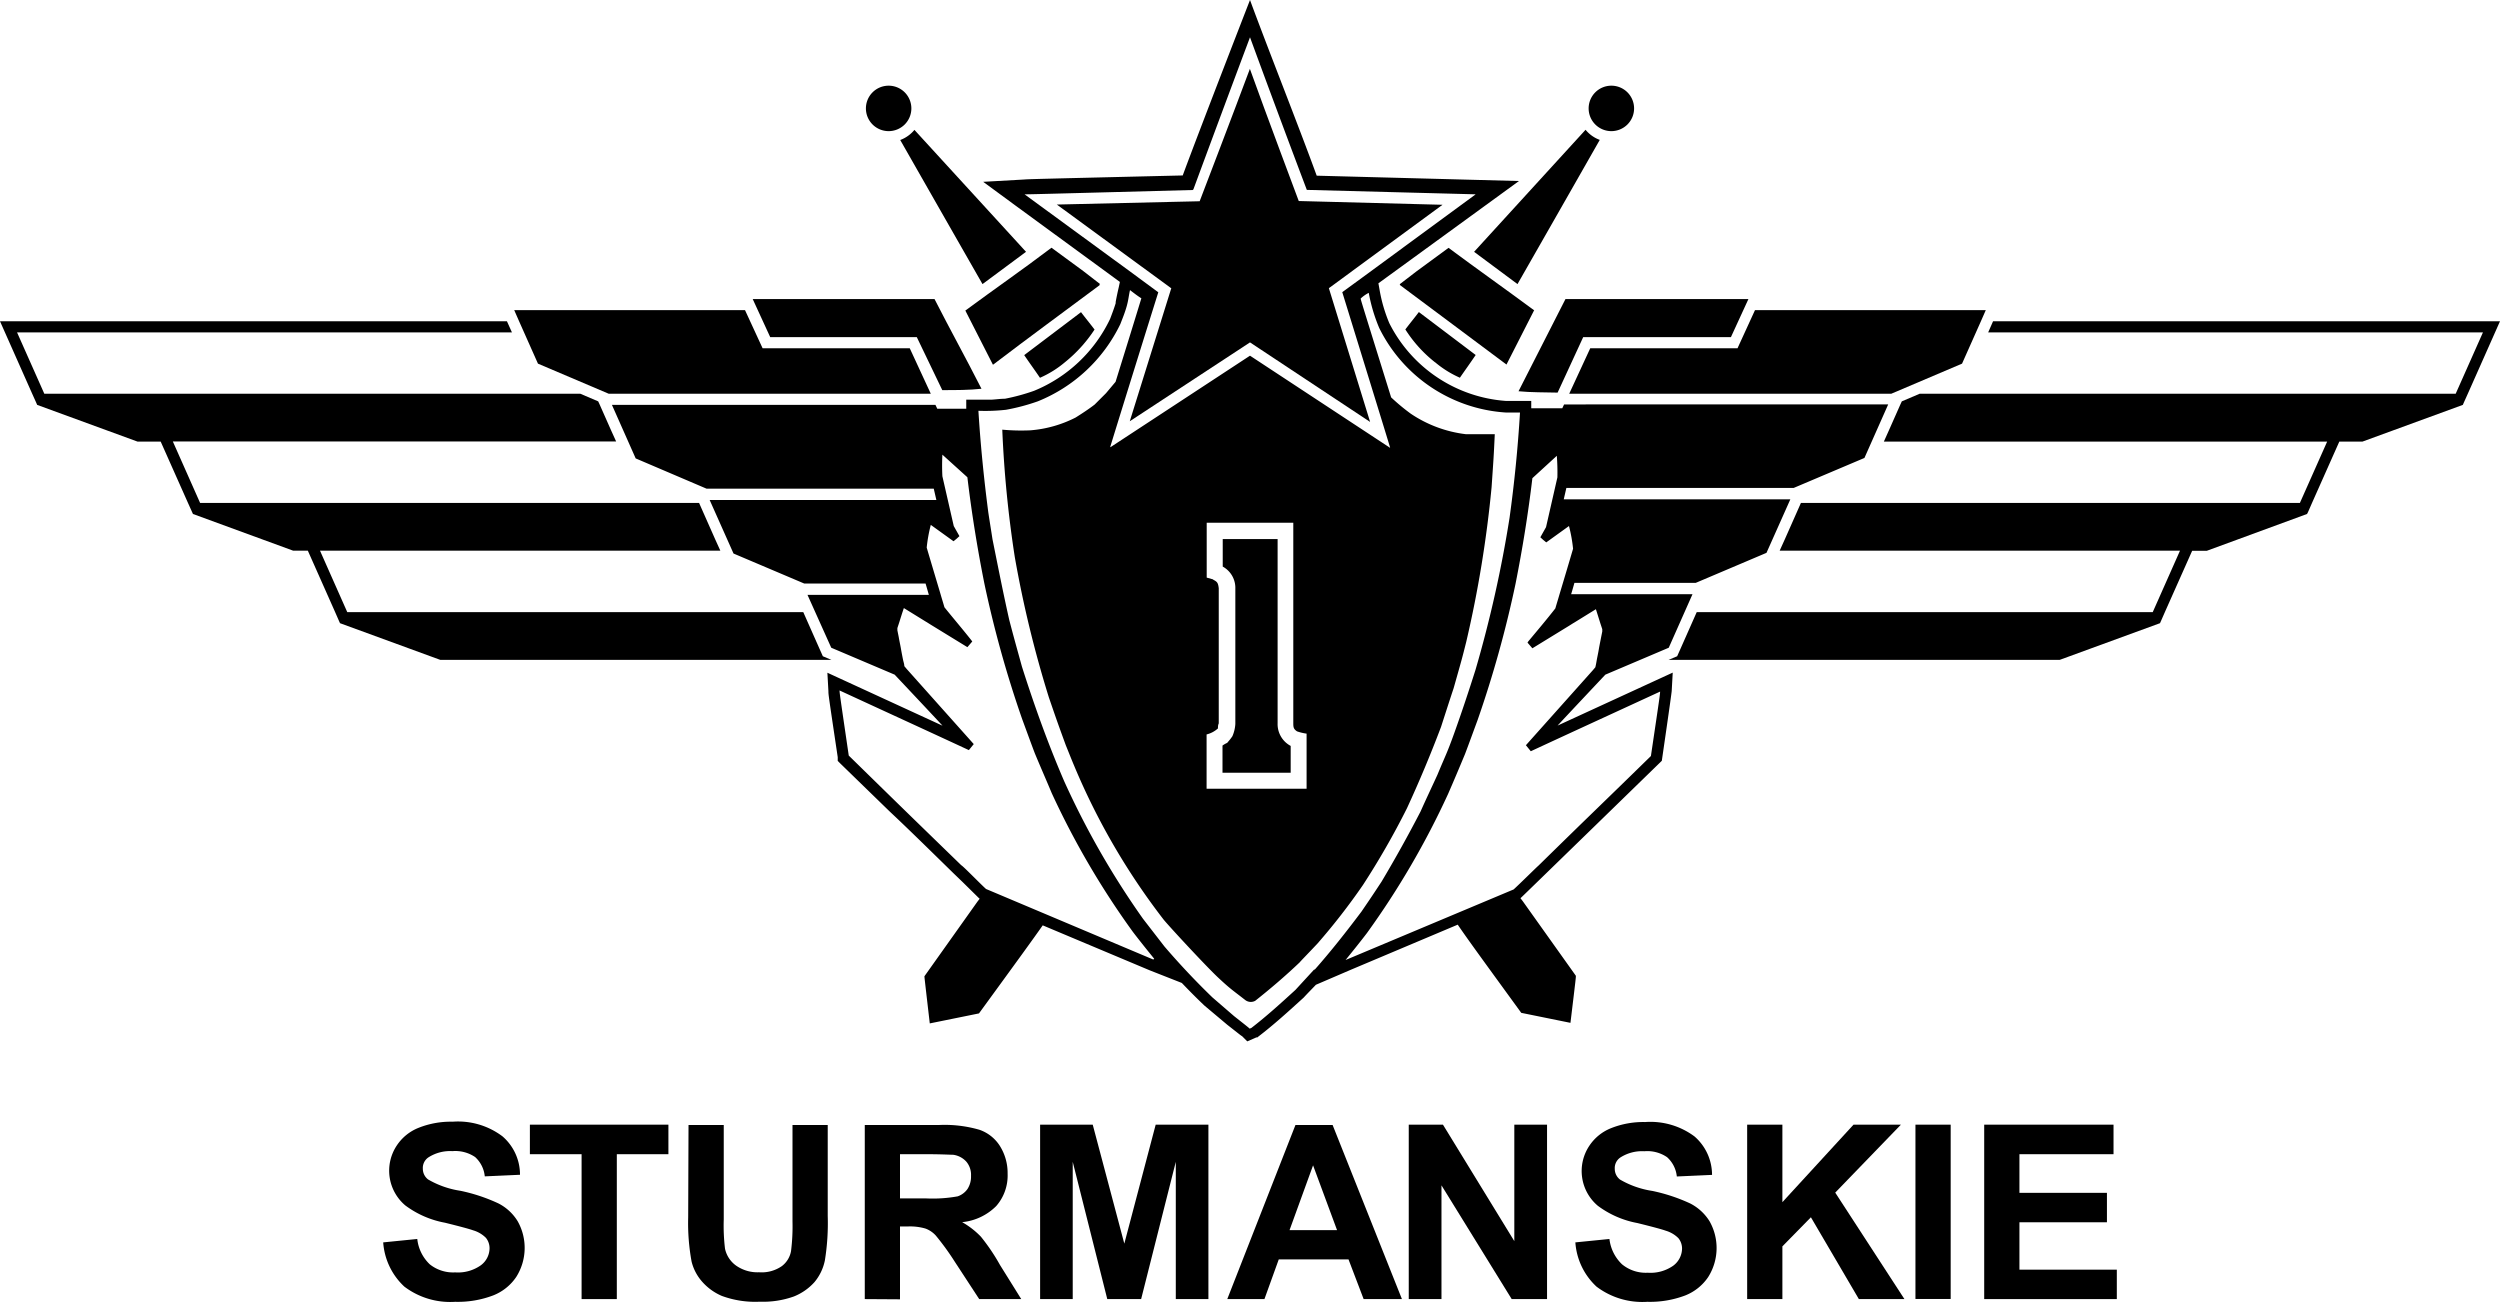
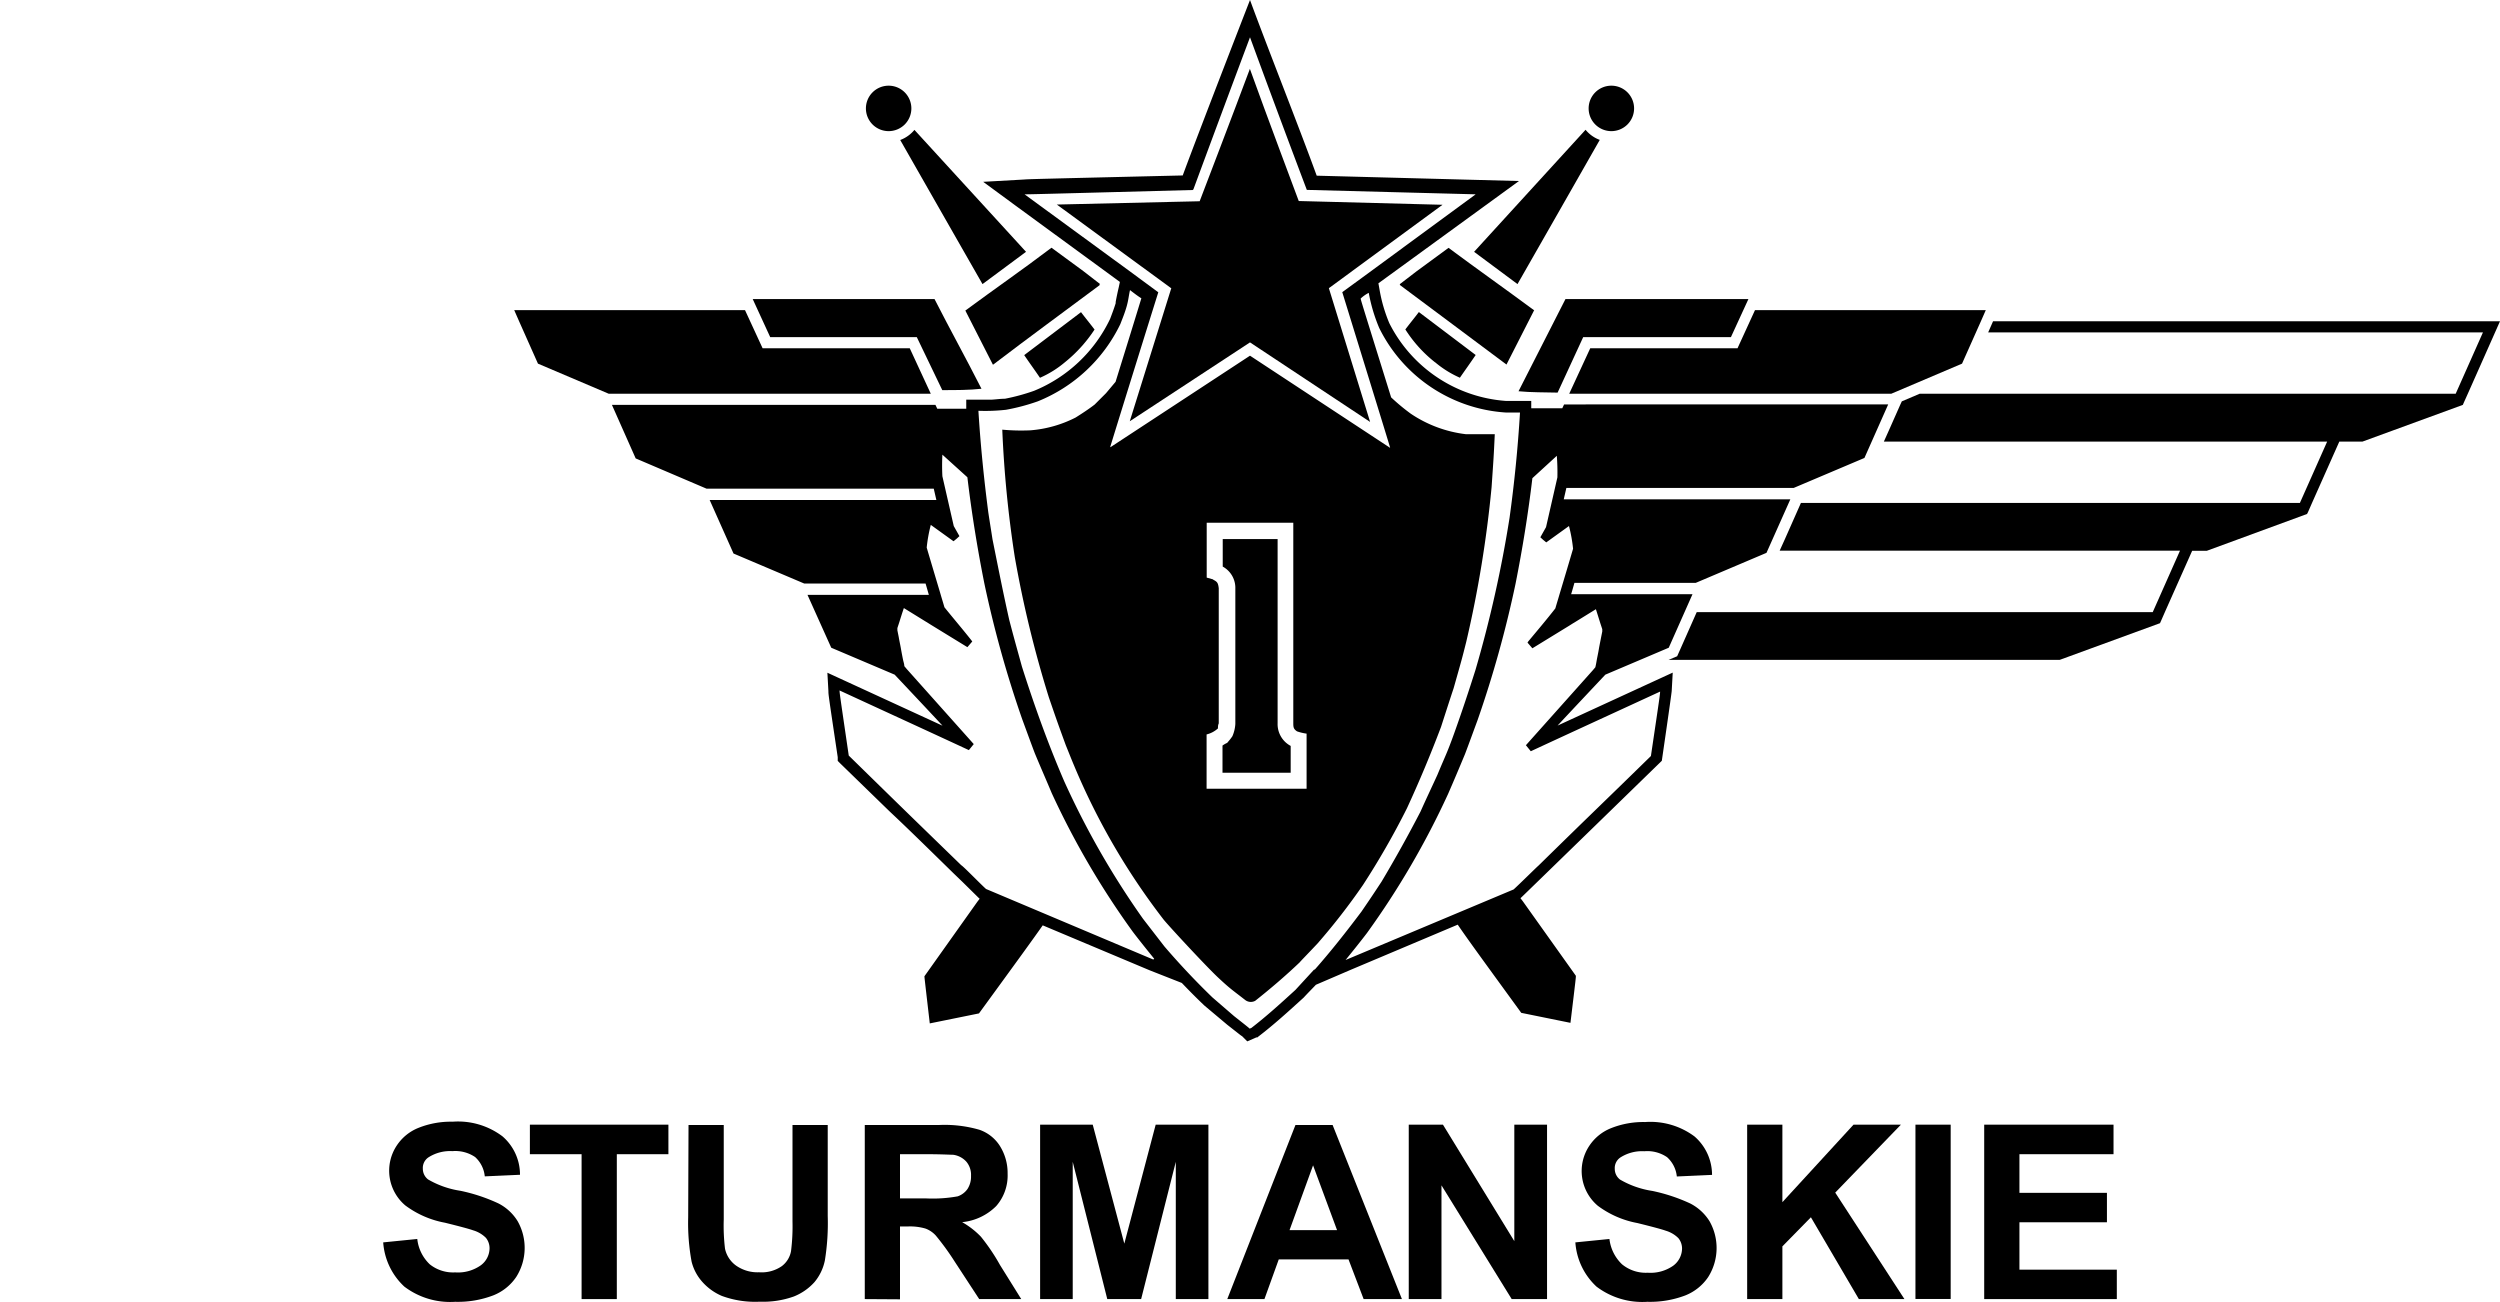
<svg xmlns="http://www.w3.org/2000/svg" viewBox="0 0 220 114.59">
  <g id="Слой_2" data-name="Слой 2">
    <g id="Layer_1" data-name="Layer 1">
      <path d="M33.72,109.33l3-.3a3.61,3.61,0,0,0,1.1,2.23,3.29,3.29,0,0,0,2.24.71,3.48,3.48,0,0,0,2.26-.63,1.88,1.88,0,0,0,.76-1.48,1.44,1.44,0,0,0-.32-.93,2.62,2.62,0,0,0-1.12-.66c-.36-.13-1.19-.35-2.48-.67a8.37,8.37,0,0,1-3.49-1.52,4,4,0,0,1-.75-5.28,4.11,4.11,0,0,1,1.91-1.55,7.65,7.65,0,0,1,3-.54A6.49,6.49,0,0,1,44.22,100a4.45,4.45,0,0,1,1.54,3.38l-3.1.14a2.63,2.63,0,0,0-.85-1.7,3.11,3.11,0,0,0-2-.52,3.53,3.53,0,0,0-2.11.55,1.12,1.12,0,0,0-.49,1,1.18,1.18,0,0,0,.46.94,8,8,0,0,0,2.85,1,15.25,15.25,0,0,1,3.34,1.11,4.25,4.25,0,0,1,1.69,1.56,4.78,4.78,0,0,1-.12,4.91A4.37,4.37,0,0,1,43.39,114a8.76,8.76,0,0,1-3.34.56,6.68,6.68,0,0,1-4.47-1.34,5.86,5.86,0,0,1-1.86-3.92" />
      <polygon points="51.18 114.32 51.18 101.57 46.63 101.57 46.63 98.97 58.82 98.97 58.82 101.57 54.28 101.57 54.28 114.32 51.18 114.32" />
      <path d="M60.59,99h3.1v8.31a17.11,17.11,0,0,0,.11,2.57,2.46,2.46,0,0,0,1,1.51,3.29,3.29,0,0,0,2,.57,3.11,3.11,0,0,0,2-.54,2.12,2.12,0,0,0,.81-1.32,17.55,17.55,0,0,0,.13-2.61V99h3.1V107a20.53,20.53,0,0,1-.25,3.91,4.3,4.3,0,0,1-.92,1.92,4.85,4.85,0,0,1-1.81,1.26,8.08,8.08,0,0,1-3,.46,8.49,8.49,0,0,1-3.34-.51,4.84,4.84,0,0,1-1.79-1.32,4.18,4.18,0,0,1-.87-1.7,18.79,18.79,0,0,1-.3-3.89Z" />
      <path d="M76.1,114.32V99h6.52a11,11,0,0,1,3.57.42A3.47,3.47,0,0,1,88,100.86a4.47,4.47,0,0,1,.67,2.42,4.08,4.08,0,0,1-1,2.85,4.91,4.91,0,0,1-3,1.42,7.2,7.2,0,0,1,1.65,1.28A17.43,17.43,0,0,1,88,111.32l1.87,3h-3.7L84,111a22.72,22.72,0,0,0-1.64-2.26,2.27,2.27,0,0,0-.93-.63,4.85,4.85,0,0,0-1.56-.18H79.2v6.41Zm3.1-8.86h2.29a12.37,12.37,0,0,0,2.78-.18,1.74,1.74,0,0,0,.87-.65,2,2,0,0,0,.31-1.15,1.8,1.8,0,0,0-.41-1.25,1.9,1.9,0,0,0-1.16-.61c-.26,0-1-.05-2.27-.05H79.2Z" />
      <polygon points="91.53 114.32 91.53 98.97 96.16 98.97 98.94 109.44 101.7 98.97 106.34 98.97 106.34 114.32 103.47 114.32 103.47 102.24 100.42 114.32 97.44 114.32 94.4 102.24 94.4 114.32 91.53 114.32" />
      <path d="M123.37,114.32H120l-1.33-3.49h-6.14l-1.26,3.49H108L114,99h3.27Zm-5.71-6.07-2.11-5.7-2.07,5.7Z" />
      <polygon points="123.97 114.32 123.97 98.97 126.98 98.97 133.26 109.22 133.26 98.97 136.14 98.97 136.14 114.32 133.03 114.32 126.85 104.31 126.85 114.32 123.97 114.32" />
      <path d="M138.63,109.33l3-.3a3.66,3.66,0,0,0,1.11,2.23A3.29,3.29,0,0,0,145,112a3.48,3.48,0,0,0,2.26-.63,1.91,1.91,0,0,0,.76-1.48,1.44,1.44,0,0,0-.32-.93,2.62,2.62,0,0,0-1.12-.66c-.36-.13-1.19-.35-2.48-.67a8.37,8.37,0,0,1-3.49-1.52,4,4,0,0,1-.75-5.28,4.11,4.11,0,0,1,1.91-1.55,7.65,7.65,0,0,1,3-.54,6.49,6.49,0,0,1,4.35,1.27,4.48,4.48,0,0,1,1.54,3.38l-3.1.14a2.63,2.63,0,0,0-.86-1.7,3.08,3.08,0,0,0-2-.52,3.53,3.53,0,0,0-2.11.55,1.12,1.12,0,0,0-.49,1,1.18,1.18,0,0,0,.46.94,8,8,0,0,0,2.84,1,15.38,15.38,0,0,1,3.35,1.11,4.32,4.32,0,0,1,1.69,1.56,4.78,4.78,0,0,1-.12,4.91A4.37,4.37,0,0,1,148.3,114a8.76,8.76,0,0,1-3.34.56,6.68,6.68,0,0,1-4.47-1.34,5.86,5.86,0,0,1-1.86-3.92" />
      <polygon points="153.75 114.32 153.75 98.97 156.85 98.97 156.85 105.79 163.11 98.97 167.28 98.97 161.5 104.95 167.59 114.32 163.58 114.32 159.36 107.12 156.85 109.68 156.85 114.32 153.75 114.32" />
      <rect x="168.56" y="98.97" width="3.1" height="15.34" />
      <polygon points="174.61 114.32 174.61 98.97 185.99 98.97 185.99 101.57 177.71 101.57 177.71 104.97 185.41 104.97 185.41 107.56 177.71 107.56 177.71 111.73 186.28 111.73 186.28 114.32 174.61 114.32" />
      <path d="M141.8,11.54a2,2,0,1,0-2-2,2,2,0,0,0,2,2" />
      <path d="M133.54,25q3.63-6.35,7.24-12.69a2.88,2.88,0,0,1-1.25-.89l-9.81,10.74L133.54,25" />
      <path d="M126.29,31.88a9,9,0,0,0,2.18,1.36c.54-.78.86-1.22,1.39-2l-5-3.78c-.47.62-.72.91-1.19,1.53a11.59,11.59,0,0,0,2.61,2.89" />
      <path d="M86.46,25l3.83-2.84L80.47,11.43a2.94,2.94,0,0,1-1.25.89Q82.84,18.67,86.46,25" />
      <path d="M96.81,25l-1.46-1.13-2.82-2.07c-2.64,2-4.94,3.58-7.58,5.53l2.43,4.77c3.22-2.45,6.13-4.58,9.38-7l0-.08" />
      <path d="M133.63,34.43c1.12.11,2.3.09,3.44.12l2.25-4.88h13l1.54-3.35H137.76c-1.45,2.84-2.68,5.25-4.13,8.11" />
      <polygon points="139.94 30.65 138.09 34.65 138.47 34.65 166.19 34.65 166.43 34.65 172.66 32 174.32 28.27 174.75 27.29 154.8 27.29 154.44 27.29 152.9 30.65 139.94 30.65" />
      <path d="M135.05,27.34c-2.64-1.95-4.94-3.57-7.58-5.53l-2.82,2.07L123.19,25l0,.08c3.25,2.44,6.15,4.57,9.38,7l2.43-4.77" />
      <path d="M141.27,59.37,146.85,57l2.09-4.71H138.26c.1-.32.19-.65.29-1h10.68l6.22-2.64,2.1-4.71H137.61l.23-1h20l6.23-2.64,2.09-4.71H137.64l-.16.34-2.73,0,0-.65H132.5a12.49,12.49,0,0,1-10.24-6.84,13.36,13.36,0,0,1-.85-2.89l-.11-.62,12.37-9-3.8-.1-14-.37C114.33,11.22,111.54,4.19,110,0c0,0-4.37,11.24-5.92,15.44-13.43.32-13.44.32-14,.36L86.52,16l2.87,2.11,9.16,6.7-.1.47q-.15.64-.27,1.29l0,.11c-.14.46-.32.93-.49,1.38A12.76,12.76,0,0,1,91,34.39a17.65,17.65,0,0,1-2.57.7c-.4,0-.78.06-1.16.08H86.1l-.52,0-.55,0,0,.46,0,.34c-.67,0-2.55,0-2.55,0l-.16-.34H53.85l2.09,4.71L62.17,43h20l.23,1H62.45l2.1,4.71,6.22,2.64H81.45c.1.33.19.66.29,1H71.06L73.15,57l5.58,2.37s3.88,4.12,4.21,4.49L72.81,59.2l.09,1.62c0,.31,0,.31.82,5.81l0,.33.23.23,4.31,4.19C79.71,72.74,81,74,83.9,76.84l0,0,0,0,.82.79L86.11,79l.1.09-.2.26-4.66,6.56c0,.09,0,.09.47,4.15l4.33-.88c3.55-4.87,4.69-6.44,5.61-7.75l1.26.53,8.16,3.43L104,86.5c.64.67,1.3,1.34,2,2L108,90.18c1.2.94,1.2.95,1.3,1l.46.46.6-.26.2-.09.09,0,.07-.06c1.39-1.06,2.69-2.25,4-3.44.35-.38.72-.75,1.08-1.13l3.07-1.32L127,81.91l1.28-.54c.83,1.22,1.93,2.73,5.59,7.76l4.33.88c.49-4.06.49-4.06.47-4.15L134,79.3l-.2-.26.1-.09c.28-.26,12.34-12,12.34-12s.85-5.83.87-6.14l.09-1.62-10.13,4.66c.33-.37,4.21-4.49,4.21-4.49M90.16,17.1c.55,0,.55,0,14.8-.38l.06-.06Q107.48,10,110,3.28H110q2.46,6.71,5,13.43l14.86.39-10,7.34-1.74,1.27c4.22,13.68,4.22,13.68,4.21,13.7L110,31.3,97.71,39.36v-.07q2.1-6.8,4.22-13.57l-2.54-1.87L90.16,17.1M106.8,51l-.61-.17V46h7.62q0,8.79,0,17.57c0,.41,0,.57.33.79a4.3,4.3,0,0,0,.84.2v4.85h-8.8c0-1.6,0-3.2,0-4.78a2.29,2.29,0,0,0,1-.53c0-.15,0-.29.07-.44V51.76c-.06-.46-.12-.57-.52-.76m-5.24,33.44L86.77,78.23c-.54-.49-2-2-2.18-2.09-5.15-5-5.29-5.14-9.9-9.65-.8-5.46-.8-5.46-.81-5.73,3.79,1.75,7.59,3.49,11.38,5.25l.43-.53-5.9-6.61-.21-.25c0-.18-.07-.36-.11-.55s-.13-.65-.19-1-.13-.64-.19-1l-.12-.6v-.2l.17-.52c.13-.42.26-.83.4-1.24h0l0,0,1.91,1.18.12.07.3.19,3.26,2,.43-.5-.09-.12c-.79-1-1.58-1.92-2.36-2.89-.12-.42-.25-.83-.37-1.25-.4-1.34-.8-2.68-1.19-4a13.18,13.18,0,0,1,.36-2l2,1.44.28-.23.24-.22-.5-.89-1-4.38a18.75,18.75,0,0,1,0-1.9L85.13,42c.37,3.11.87,6.21,1.48,9.28a97.55,97.55,0,0,0,3.34,12c.37,1,.73,2,1.11,3,.49,1.18,1,2.34,1.49,3.51A72.59,72.59,0,0,0,99.69,82c.61.8,1.24,1.58,1.88,2.37v0m14.12.9L114,87.11c-1.27,1.16-2.53,2.31-3.88,3.35l-.15.06c-.14-.13-.14-.13-1.37-1.1l-1.91-1.65c-1.48-1.43-2.89-2.93-4.22-4.48l-1.88-2.43a73,73,0,0,1-6.94-12.11c-1.42-3.29-2.63-6.66-3.72-10.09-.73-2.64-.73-2.64-1.11-4.08-.53-2.35-1-4.74-1.48-7.12-.12-.79-.25-1.57-.37-2.37-.39-3-.69-6-.87-8.94a16.46,16.46,0,0,0,2.43-.09,17.92,17.92,0,0,0,2.79-.74,13.77,13.77,0,0,0,7.27-6.8c.2-.52.4-1,.56-1.57s.18-.95.29-1.42c.32.24.63.49,1,.72-.75,2.46-1.51,4.9-2.27,7.35l-.84,1-1,1c-.53.41-1.1.78-1.67,1.14a10.55,10.55,0,0,1-4,1.13,18.38,18.38,0,0,1-2.46-.06,100.14,100.14,0,0,0,1.1,11.2,98.77,98.77,0,0,0,3,12.36c.75,2.18.75,2.18,1.49,4.21.25.61.49,1.23.75,1.84a59.93,59.93,0,0,0,7.87,13.52c.6.72,3.78,4.15,4.8,5.1s1.13,1,2.33,1.93a.81.81,0,0,0,.92.1c1.35-1.07,2.66-2.19,3.91-3.38.11-.14.61-.64,1.57-1.66a56.64,56.64,0,0,0,4-5.15,69.59,69.59,0,0,0,3.87-6.75c1.09-2.36,2.08-4.73,3-7.16.37-1.14.73-2.27,1.11-3.41.74-2.61.74-2.61,1.11-4.08a102.42,102.42,0,0,0,2.23-13.61c.18-2.65.18-2.52.28-4.66l-1.31,0H129a11,11,0,0,1-4.86-1.81,18.11,18.11,0,0,1-1.72-1.43c-2.68-8.61-2.68-8.61-2.68-8.7a3.05,3.05,0,0,1,.71-.5,14.63,14.63,0,0,0,.92,3.09,13.38,13.38,0,0,0,11.12,7.44h1.27q-.28,4.66-.92,9.27a107.33,107.33,0,0,1-3,13.39c-.59,1.86-1.2,3.7-1.86,5.54s-.74,1.88-1.49,3.69c-.49,1.07-1,2.14-1.48,3.22q-1.62,3.13-3.43,6.17c-.87,1.32-.87,1.32-1.77,2.64-1.33,1.77-2.69,3.5-4.16,5.16m30.44-24.58c0,.27,0,.27-.81,5.73-4.61,4.51-4.75,4.6-9.9,9.65-.15.12-1.64,1.6-2.18,2.09l-14.79,6.21v0c.64-.79,1.27-1.57,1.88-2.37a72.59,72.59,0,0,0,7.14-12.24c.51-1.17,1-2.33,1.49-3.51.38-1,.74-2,1.11-3a97.55,97.55,0,0,0,3.34-12c.61-3.07,1.11-6.17,1.48-9.28L137,40.11a18.75,18.75,0,0,1,.05,1.9l-1,4.38-.5.89.24.22.28.23,2-1.44a13.18,13.18,0,0,1,.36,2c-.39,1.33-.79,2.67-1.19,4-.12.42-.25.83-.37,1.25-.78,1-1.57,1.93-2.37,2.89l-.08.12.43.5,3.26-2,.3-.19.12-.07,1.91-1.18,0,0h0l.39,1.24.17.52v.2l-.12.6c-.06.32-.13.64-.19,1s-.13.65-.19,1-.07.37-.11.55l-.21.25-5.9,6.61.43.53c3.79-1.76,7.59-3.5,11.38-5.25" />
-       <polygon points="72.41 57.75 72.12 57.1 71.11 54.82 70.69 53.87 30.56 53.87 28.16 48.46 63.39 48.46 62.95 47.49 61.94 45.21 61.52 44.26 17.61 44.26 15.21 38.85 54.22 38.85 53.78 37.88 52.77 35.6 52.64 35.32 51.07 34.65 3.9 34.65 1.5 29.25 45.05 29.25 44.61 28.27 0 28.27 2.82 34.62 3.18 35.42 3.27 35.63 12.1 38.86 14.14 38.86 16.53 44.23 16.89 45.03 16.98 45.23 25.8 48.46 27.09 48.46 29.48 53.84 29.83 54.64 29.92 54.84 38.75 58.07 73.17 58.07 72.41 57.75" />
      <path d="M113.58,65.64a2.17,2.17,0,0,1-1.15-2q0-8.1,0-16.2h-4.83c0,.81,0,1.61,0,2.42a2.13,2.13,0,0,1,1.11,1.93V63.7a3.16,3.16,0,0,1-.26,1.09c-.26.38-.43.53-.45.58a2.17,2.17,0,0,0-.42.24V68h6c0-.8,0-1.6,0-2.4" />
      <path d="M103.08,25.34,99.42,37.07,110,30.13l10.57,7c-.59-1.94-3.63-11.77-3.63-11.77l10-7.34-12.65-.33s-3-8-4.3-11.63c-1.36,3.66-4.42,11.65-4.42,11.65L93,18l10.06,7.36" />
      <polygon points="175.39 28.27 174.96 29.25 218.5 29.25 216.1 34.65 168.93 34.65 167.36 35.32 167.23 35.6 166.22 37.88 165.78 38.86 204.79 38.86 202.39 44.26 158.48 44.26 158.06 45.21 157.05 47.49 156.61 48.46 191.84 48.46 189.44 53.87 149.31 53.87 148.89 54.82 147.88 57.1 147.59 57.75 146.83 58.07 181.25 58.07 190.08 54.84 190.17 54.64 190.52 53.84 192.91 48.47 194.2 48.47 203.02 45.23 203.12 45.03 203.47 44.23 205.86 38.86 207.9 38.86 216.73 35.63 216.82 35.42 217.18 34.62 220 28.27 175.39 28.27" />
      <polygon points="47.34 32 53.57 34.65 53.81 34.65 81.63 34.65 81.91 34.65 80.06 30.65 67.11 30.65 65.56 27.29 65.2 27.29 45.25 27.29 45.68 28.27 47.34 32" />
      <path d="M78.2,11.54a2,2,0,1,0-2-2,2,2,0,0,0,2,2" />
      <path d="M91.53,33.24a9,9,0,0,0,2.18-1.36A12.4,12.4,0,0,0,96.32,29c-.47-.62-.72-.91-1.19-1.53l-5,3.78c.53.78.86,1.22,1.39,2" />
      <path d="M80.68,29.67l2.24,4.66c1.22,0,2.38,0,3.45-.12-1.45-2.85-2.68-5.05-4.13-7.89h-16l1.54,3.35Z" />
    </g>
  </g>
</svg>